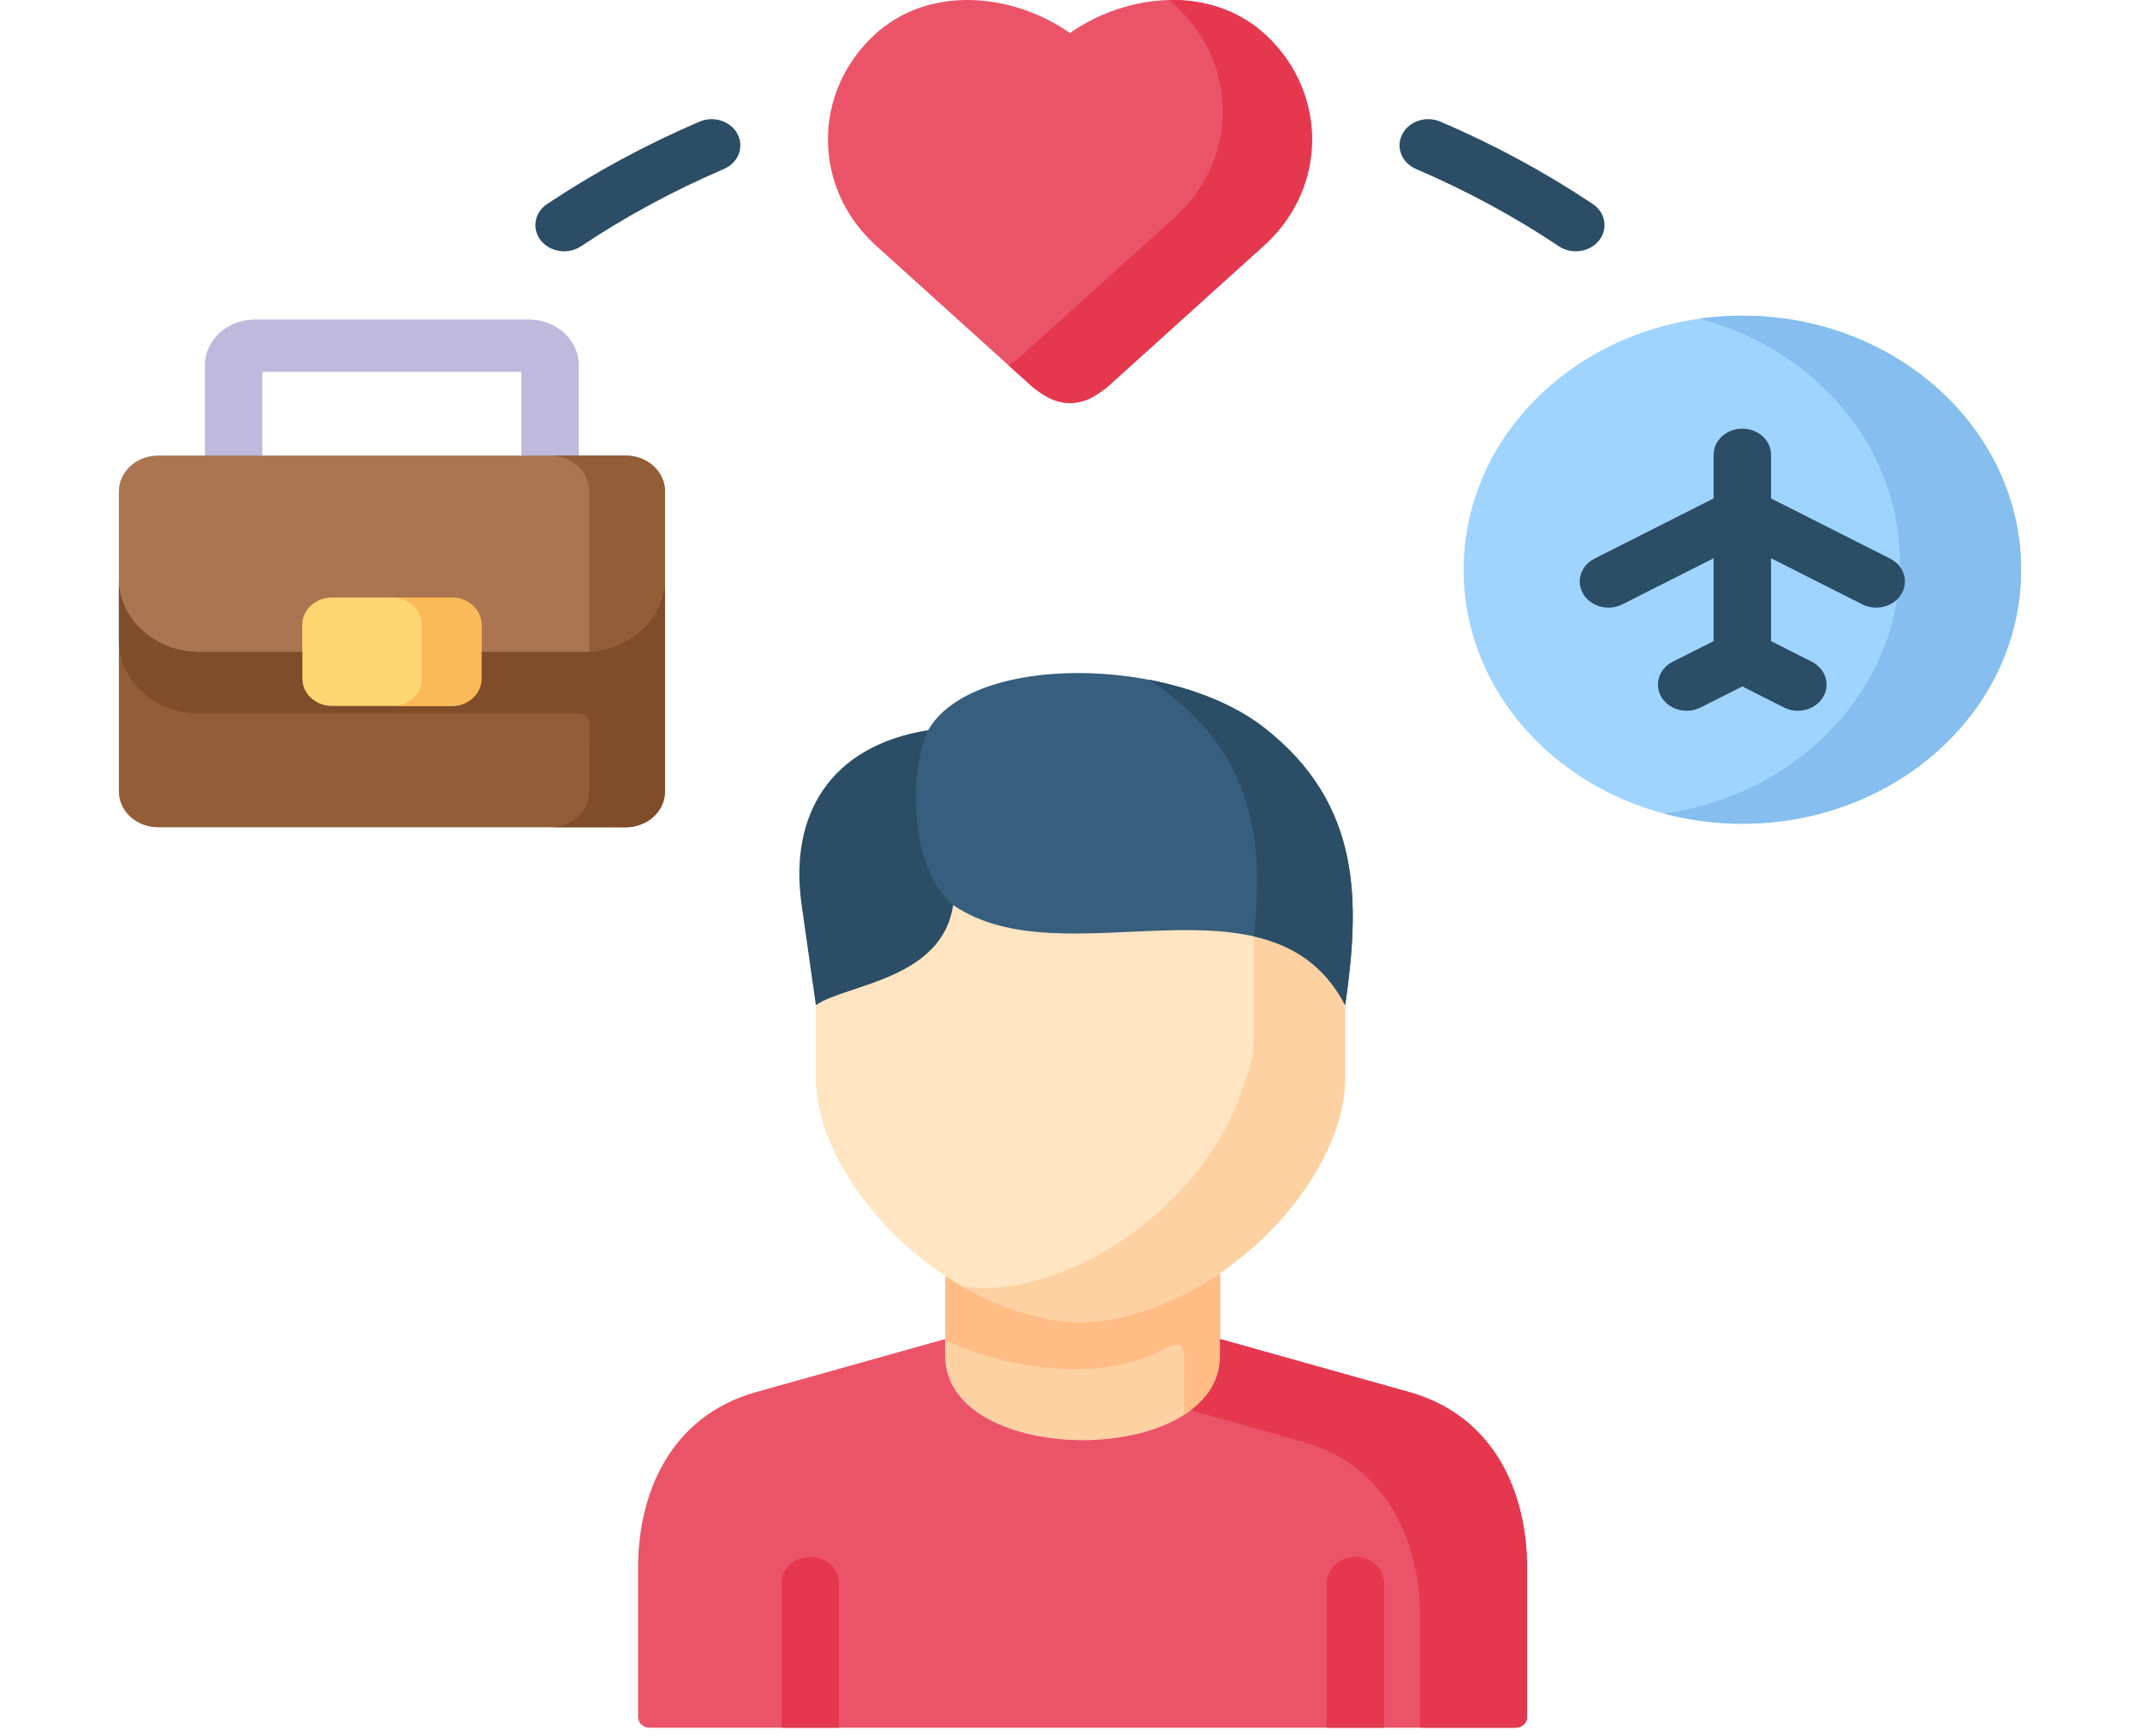
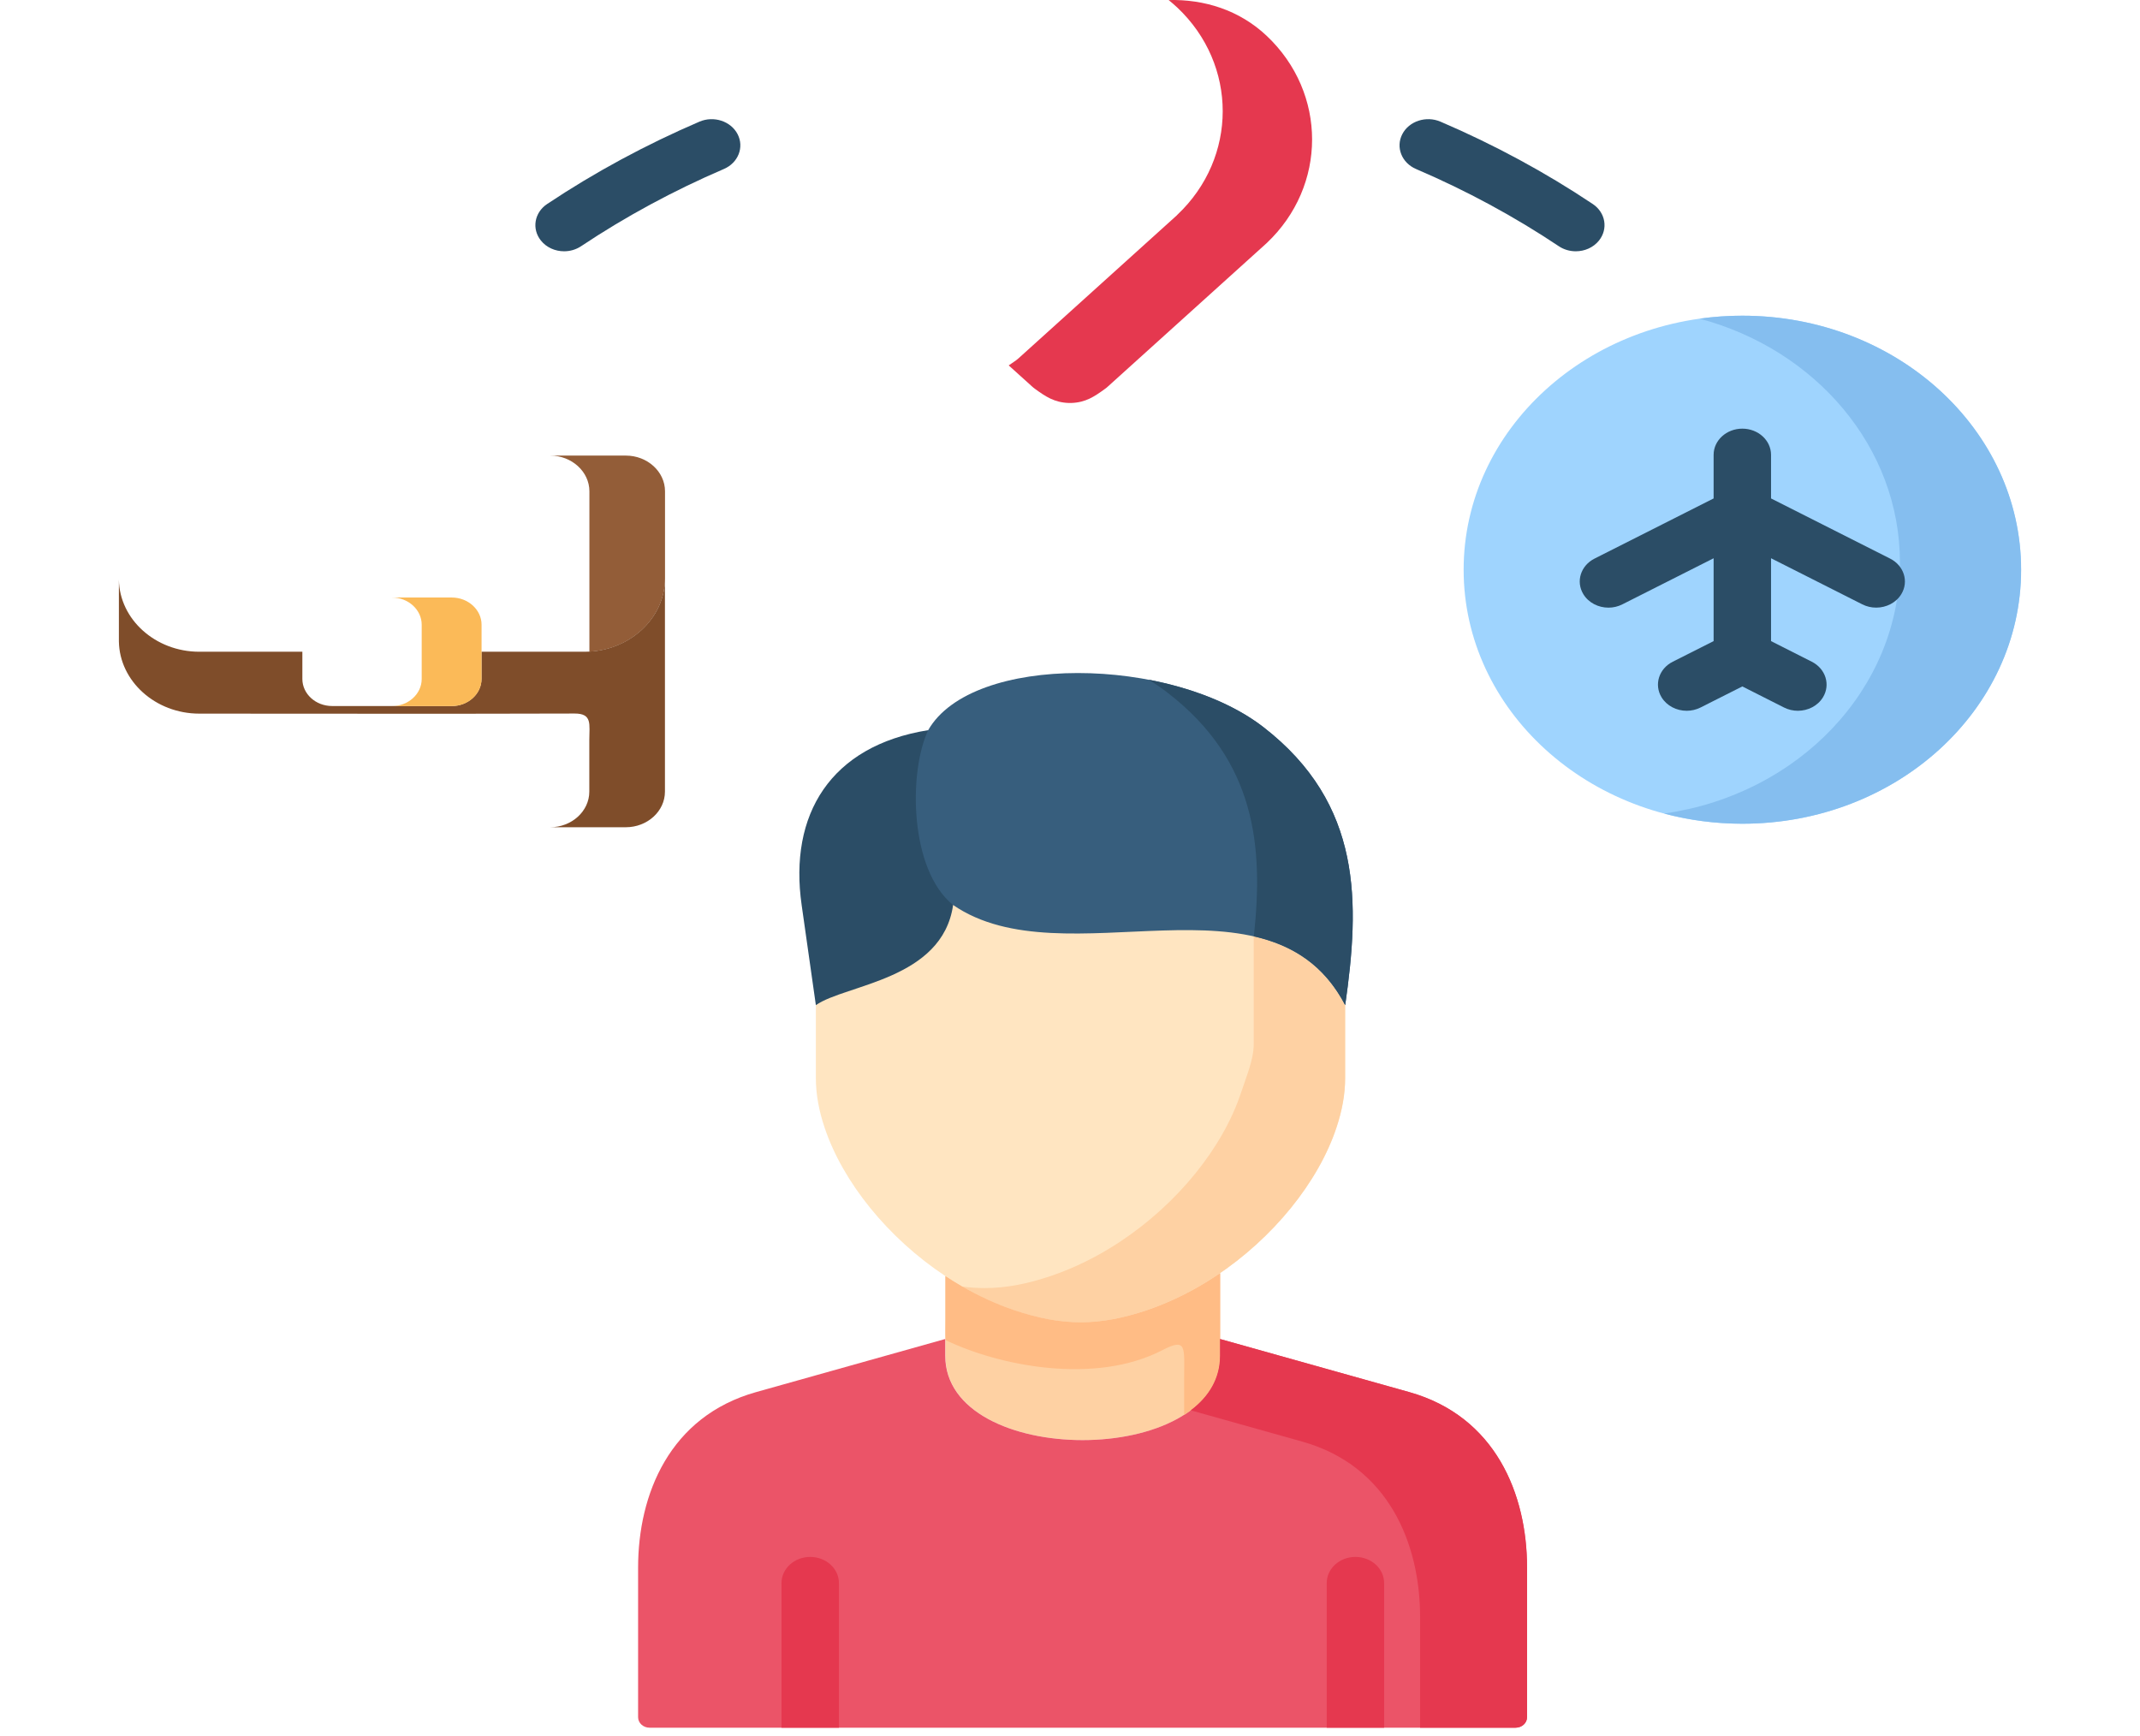
<svg xmlns="http://www.w3.org/2000/svg" width="90" height="73" viewBox="0 0 90 73" fill="none">
-   <path d="M23.134 20.262C22.467 20.262 21.927 19.769 21.927 19.162V15.638H11.032V19.162C11.032 19.769 10.491 20.262 9.824 20.262C9.158 20.262 8.617 19.769 8.617 19.162V15.357C8.617 14.298 9.562 13.438 10.723 13.438H22.235C23.397 13.438 24.342 14.298 24.342 15.357V19.162C24.341 19.769 23.801 20.262 23.134 20.262Z" fill="#BEB9DD" />
  <path fill-rule="evenodd" clip-rule="evenodd" d="M73.277 13.277C66.802 13.277 61.555 18.059 61.555 23.96C61.555 29.86 66.802 34.642 73.277 34.642C79.751 34.642 84.998 29.86 84.998 23.96C84.998 18.059 79.751 13.277 73.277 13.277Z" fill="#9FD4FE" />
-   <path fill-rule="evenodd" clip-rule="evenodd" d="M36.753 10.249L43.401 16.253C43.442 16.291 43.483 16.324 43.529 16.357C43.971 16.678 44.341 16.927 44.943 16.948H45.053C45.659 16.927 46.024 16.678 46.467 16.357C46.517 16.324 46.554 16.291 46.595 16.253L53.243 10.249L53.27 10.224C55.816 7.821 55.816 3.912 53.27 1.509C50.984 -0.65 47.439 -0.313 44.998 1.388C42.557 -0.313 39.016 -0.65 36.73 1.508C34.184 3.912 34.184 7.821 36.73 10.224L36.753 10.249Z" fill="#EB5468" />
  <path fill-rule="evenodd" clip-rule="evenodd" d="M49.49 9.059L42.842 15.063C42.801 15.101 42.76 15.13 42.714 15.167C42.614 15.238 42.518 15.304 42.422 15.367L43.403 16.252C43.444 16.29 43.485 16.323 43.531 16.356C43.973 16.677 44.343 16.926 44.945 16.947H45.055C45.662 16.926 46.027 16.677 46.469 16.356C46.519 16.323 46.556 16.29 46.597 16.252L53.245 10.248L53.272 10.223C55.818 7.82 55.818 3.911 53.272 1.507C52.118 0.418 50.639 -0.035 49.148 0.002C49.271 0.102 49.394 0.206 49.513 0.318C52.059 2.722 52.059 6.63 49.513 9.034L49.49 9.059Z" fill="#E5384F" />
-   <path fill-rule="evenodd" clip-rule="evenodd" d="M8.381 27.409C6.538 27.409 5.027 26.05 5 24.378V33.293C5 34.117 5.739 34.79 6.647 34.79H26.317C27.226 34.79 27.965 34.117 27.965 33.293V24.328C27.965 26.025 26.441 27.409 24.579 27.409C18.711 27.409 14.253 27.409 8.381 27.409Z" fill="#935D38" />
-   <path fill-rule="evenodd" clip-rule="evenodd" d="M24.579 27.41C26.441 27.41 27.965 26.025 27.965 24.329V21.248V20.661C27.965 19.838 27.226 19.16 26.317 19.16H23.137H9.828H6.647C5.739 19.16 5 19.838 5 20.661V21.248V24.329V24.379C5.027 26.05 6.538 27.41 8.381 27.41H24.579Z" fill="#AA7550" />
-   <path fill-rule="evenodd" clip-rule="evenodd" d="M12.711 26.272V27.412V28.555C12.711 29.183 13.272 29.695 13.961 29.695H18.994C19.678 29.695 20.244 29.183 20.244 28.555V27.412V26.272C20.244 25.645 19.678 25.129 18.994 25.129H13.961C13.272 25.129 12.711 25.645 12.711 26.272Z" fill="#FFD772" />
  <path fill-rule="evenodd" clip-rule="evenodd" d="M24.788 20.661V27.406C26.554 27.31 27.968 25.963 27.968 24.329V21.248V20.661C27.968 19.838 27.229 19.16 26.321 19.16H23.141C24.044 19.16 24.788 19.838 24.788 20.661Z" fill="#935D38" />
  <path fill-rule="evenodd" clip-rule="evenodd" d="M5 26.977C5.027 28.649 6.538 30.012 8.381 30.012C13.642 30.012 18.903 30.025 24.164 30.008C24.917 30.004 24.784 30.462 24.784 31.119V33.293C24.784 34.117 24.041 34.79 23.137 34.79H26.317C27.226 34.79 27.965 34.117 27.965 33.293V26.927V24.328C27.965 26.025 26.441 27.409 24.579 27.409H20.249V28.553C20.249 29.181 19.683 29.692 18.999 29.692H13.966C13.277 29.692 12.716 29.181 12.716 28.553V27.409H8.381C6.538 27.409 5.027 26.05 5 24.378L5 26.977Z" fill="#7F4D2A" />
  <path d="M66.272 10.568C66.023 10.568 65.773 10.499 65.558 10.355C63.692 9.107 61.672 8.015 59.553 7.108C58.95 6.849 58.691 6.194 58.974 5.644C59.258 5.094 59.977 4.858 60.58 5.116C62.839 6.083 64.995 7.249 66.987 8.581C67.524 8.94 67.64 9.628 67.246 10.118C67.009 10.412 66.643 10.568 66.272 10.568Z" fill="#2B4D66" />
  <path fill-rule="evenodd" clip-rule="evenodd" d="M40.084 35.887C39.633 39.039 35.558 39.222 34.312 40.095V45.342C34.312 46.012 34.44 46.711 34.678 47.417C35.44 49.704 37.338 52.066 39.761 53.667C40.664 54.266 41.64 54.757 42.658 55.102C43.666 55.438 44.556 55.609 45.446 55.609C46.335 55.609 47.225 55.439 48.229 55.102C49.246 54.757 50.223 54.266 51.126 53.667C53.549 52.066 55.452 49.704 56.209 47.417C56.447 46.711 56.574 46.012 56.574 45.342V40.095C53.458 34.12 44.766 39.101 40.084 35.887Z" fill="#FFE5C1" />
  <path fill-rule="evenodd" clip-rule="evenodd" d="M56.569 42.273C55.67 40.556 54.315 39.741 52.727 39.379V43.903C52.727 44.568 52.417 45.271 52.184 45.978C51.422 48.265 49.524 50.623 47.101 52.224C46.198 52.822 45.221 53.313 44.204 53.658C43.195 53.999 42.306 54.17 41.416 54.17C41.097 54.17 40.777 54.149 40.453 54.103C41.156 54.507 41.891 54.847 42.652 55.105C43.661 55.442 44.55 55.613 45.44 55.613C46.33 55.613 47.22 55.442 48.223 55.105C49.241 54.76 50.217 54.27 51.121 53.671C53.544 52.07 55.446 49.708 56.204 47.421C56.441 46.714 56.569 46.015 56.569 45.346V42.273H56.569Z" fill="#FED1A3" />
  <path fill-rule="evenodd" clip-rule="evenodd" d="M34.312 42.271C35.558 41.398 39.633 41.215 40.084 38.059C40.782 36.52 40.723 32.416 39.035 30.707C34.928 31.364 33.167 34.254 33.715 38.067L34.312 42.271Z" fill="#2B4D66" />
  <path fill-rule="evenodd" clip-rule="evenodd" d="M40.084 38.06C44.766 41.278 53.458 36.297 56.574 42.272C57.185 37.985 57.322 33.827 53.134 30.579C49.26 27.581 40.887 27.469 39.035 30.708C38.204 32.475 38.245 36.579 40.084 38.06Z" fill="#375E7D" />
  <path fill-rule="evenodd" clip-rule="evenodd" d="M49.109 29.135C52.828 32.012 53.138 35.613 52.732 39.377C54.32 39.739 55.675 40.553 56.574 42.271C57.185 37.984 57.322 33.825 53.133 30.578C51.87 29.601 50.131 28.931 48.297 28.582C48.584 28.753 48.858 28.94 49.109 29.135Z" fill="#2B4D66" />
  <path fill-rule="evenodd" clip-rule="evenodd" d="M45.443 55.61C44.553 55.61 43.663 55.439 42.655 55.102C41.893 54.844 41.159 54.504 40.456 54.1C40.219 53.963 39.986 53.817 39.758 53.668V56.312V57.015C39.758 61.747 51.311 61.747 51.311 57.015V56.312V53.543C51.247 53.584 51.188 53.626 51.124 53.668C50.221 54.267 49.244 54.757 48.231 55.102C47.222 55.439 46.333 55.61 45.443 55.61Z" fill="#FED1A3" />
  <path fill-rule="evenodd" clip-rule="evenodd" d="M64.22 65.926V72.219C64.22 72.462 64.004 72.659 63.737 72.659H27.319C27.052 72.659 26.836 72.462 26.836 72.219V65.926C26.836 62.842 28.161 59.569 31.792 58.547L39.753 56.312V57.015C39.753 61.747 51.307 61.747 51.307 57.015V56.312L59.269 58.547C62.897 59.569 64.22 62.842 64.22 65.926Z" fill="#EB5468" />
  <path fill-rule="evenodd" clip-rule="evenodd" d="M51.316 53.543C51.311 53.547 51.311 53.547 51.307 53.547L51.316 53.543ZM39.767 56.358C42.003 57.439 46.041 58.254 48.884 56.782C49.924 56.242 49.801 56.666 49.801 57.963V58.957V59.506C50.718 58.919 51.316 58.092 51.316 57.015V56.312V53.543C51.311 53.547 51.307 53.547 51.307 53.547C51.248 53.589 51.188 53.63 51.129 53.668C50.225 54.267 49.249 54.757 48.236 55.102C47.228 55.439 46.338 55.61 45.448 55.61C44.559 55.61 43.669 55.439 42.66 55.102C41.898 54.844 41.164 54.504 40.461 54.1C40.224 53.963 39.991 53.817 39.763 53.668V55.489C39.763 55.776 39.749 56.075 39.767 56.358Z" fill="#FFBC85" />
  <path fill-rule="evenodd" clip-rule="evenodd" d="M50.078 59.311L54.773 60.629C58.401 61.648 59.724 64.924 59.724 68.01V72.659H63.74C64.007 72.659 64.223 72.461 64.223 72.218V65.926C64.223 62.841 62.9 59.568 59.272 58.545L51.31 56.312V57.015C51.31 57.976 50.836 58.741 50.078 59.311Z" fill="#E5384F" />
  <path d="M35.282 66.577V72.66H32.867V66.577C32.867 65.968 33.408 65.477 34.074 65.477C34.742 65.477 35.282 65.968 35.282 66.577Z" fill="#E5384F" />
  <path d="M55.797 72.66V66.577C55.797 65.968 56.336 65.477 57.004 65.477C57.67 65.477 58.211 65.968 58.211 66.577V72.66H55.797Z" fill="#E5384F" />
  <path d="M23.724 10.568C23.352 10.568 22.985 10.412 22.749 10.117C22.355 9.627 22.472 8.939 23.01 8.58C25.006 7.249 27.161 6.084 29.414 5.117C30.017 4.858 30.737 5.094 31.021 5.644C31.305 6.193 31.046 6.849 30.443 7.107C28.329 8.015 26.308 9.107 24.436 10.356C24.221 10.499 23.971 10.568 23.724 10.568Z" fill="#2B4D66" />
  <path fill-rule="evenodd" clip-rule="evenodd" d="M71.481 13.402C76.35 14.699 79.904 18.799 79.904 23.656C79.904 29 75.601 33.424 69.984 34.214C71.029 34.492 72.133 34.642 73.279 34.642C79.753 34.642 85.001 29.86 85.001 23.96C85.001 18.059 79.753 13.277 73.279 13.277C72.667 13.277 72.065 13.319 71.481 13.402Z" fill="#85BEEF" />
  <path d="M79.491 23.492L74.483 20.962V19.128C74.483 18.52 73.942 18.027 73.275 18.027C72.609 18.027 72.068 18.52 72.068 19.128V20.962L67.06 23.492C66.477 23.787 66.266 24.456 66.589 24.988C66.809 25.35 67.221 25.555 67.646 25.555C67.844 25.555 68.045 25.51 68.23 25.416L72.068 23.478V26.962L70.35 27.829C69.766 28.123 69.556 28.793 69.878 29.324C70.099 29.687 70.511 29.892 70.936 29.892C71.134 29.892 71.334 29.847 71.519 29.754L73.275 28.868L75.026 29.753C75.212 29.847 75.412 29.892 75.61 29.892C76.035 29.892 76.447 29.687 76.667 29.325C76.991 28.794 76.78 28.124 76.197 27.829L74.483 26.962V23.477L78.321 25.416C78.506 25.51 78.707 25.554 78.905 25.554C79.329 25.554 79.741 25.35 79.962 24.987C80.285 24.456 80.074 23.787 79.491 23.492Z" fill="#2B4D66" />
  <path fill-rule="evenodd" clip-rule="evenodd" d="M17.735 26.272V27.412V28.555C17.735 29.183 17.173 29.695 16.484 29.695H19.003C19.688 29.695 20.253 29.183 20.253 28.555V27.412V26.272C20.253 25.645 19.688 25.129 19.003 25.129H16.484C17.173 25.129 17.735 25.645 17.735 26.272Z" fill="#FBBA58" />
</svg>